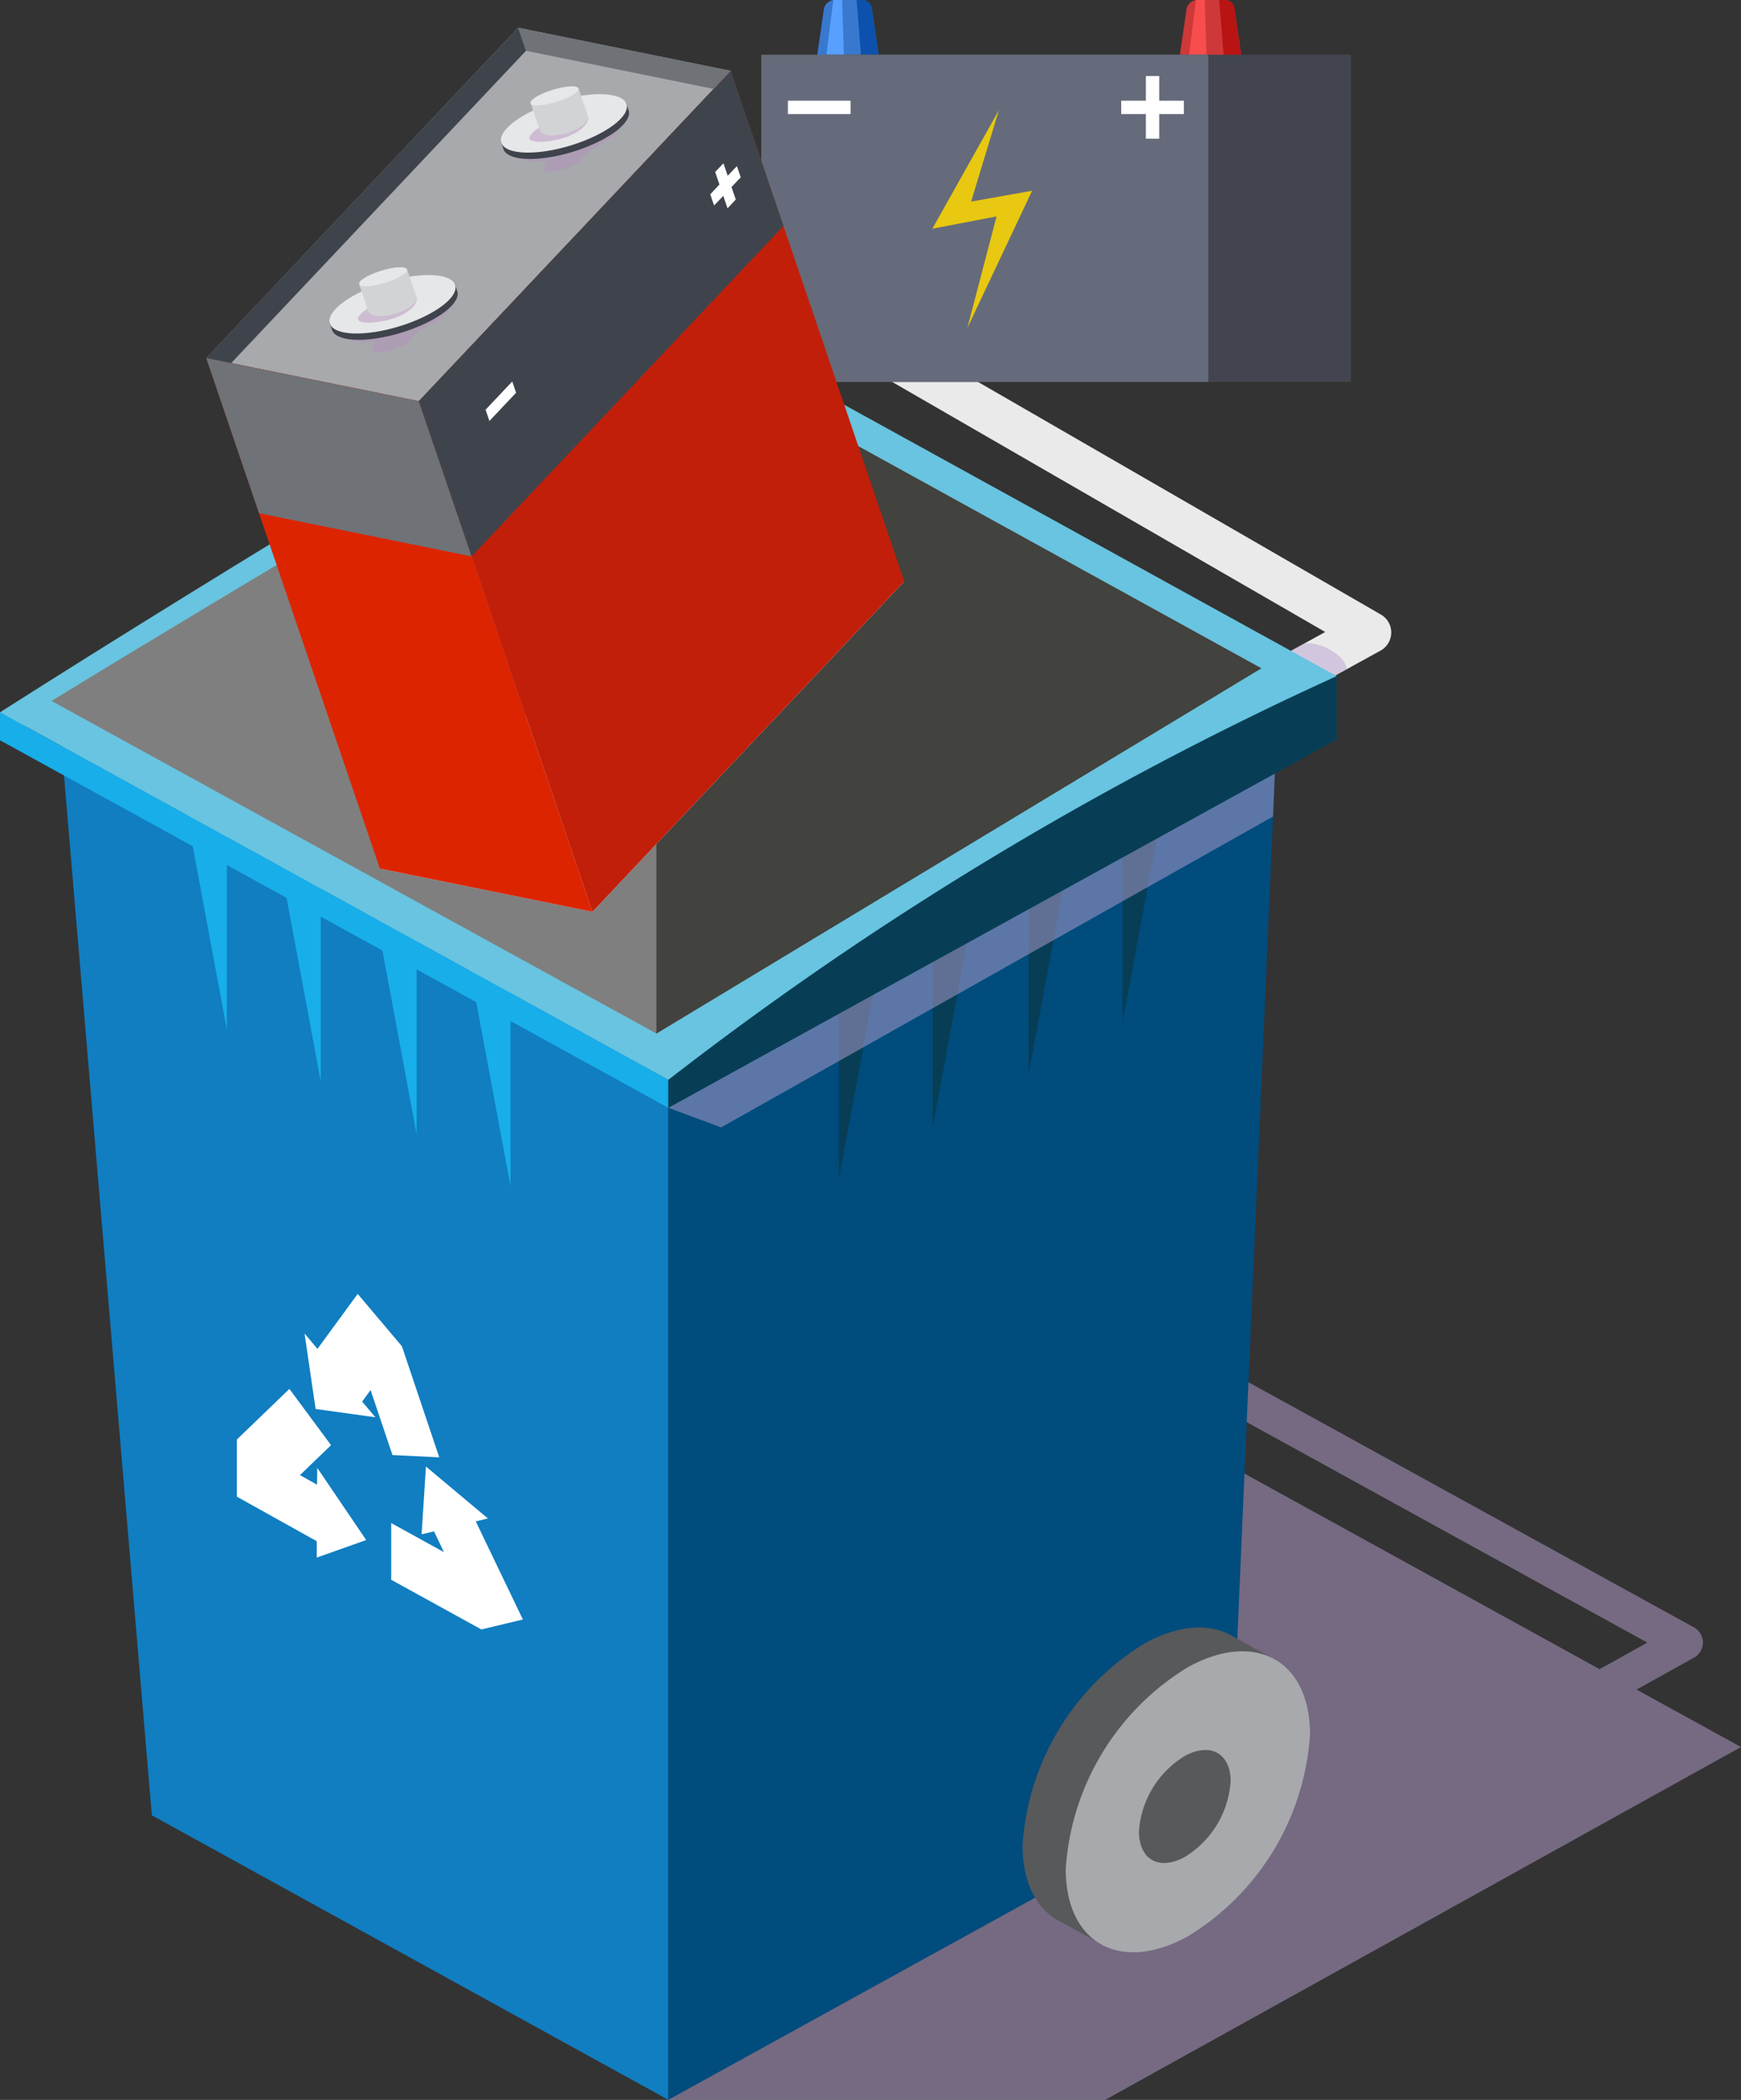
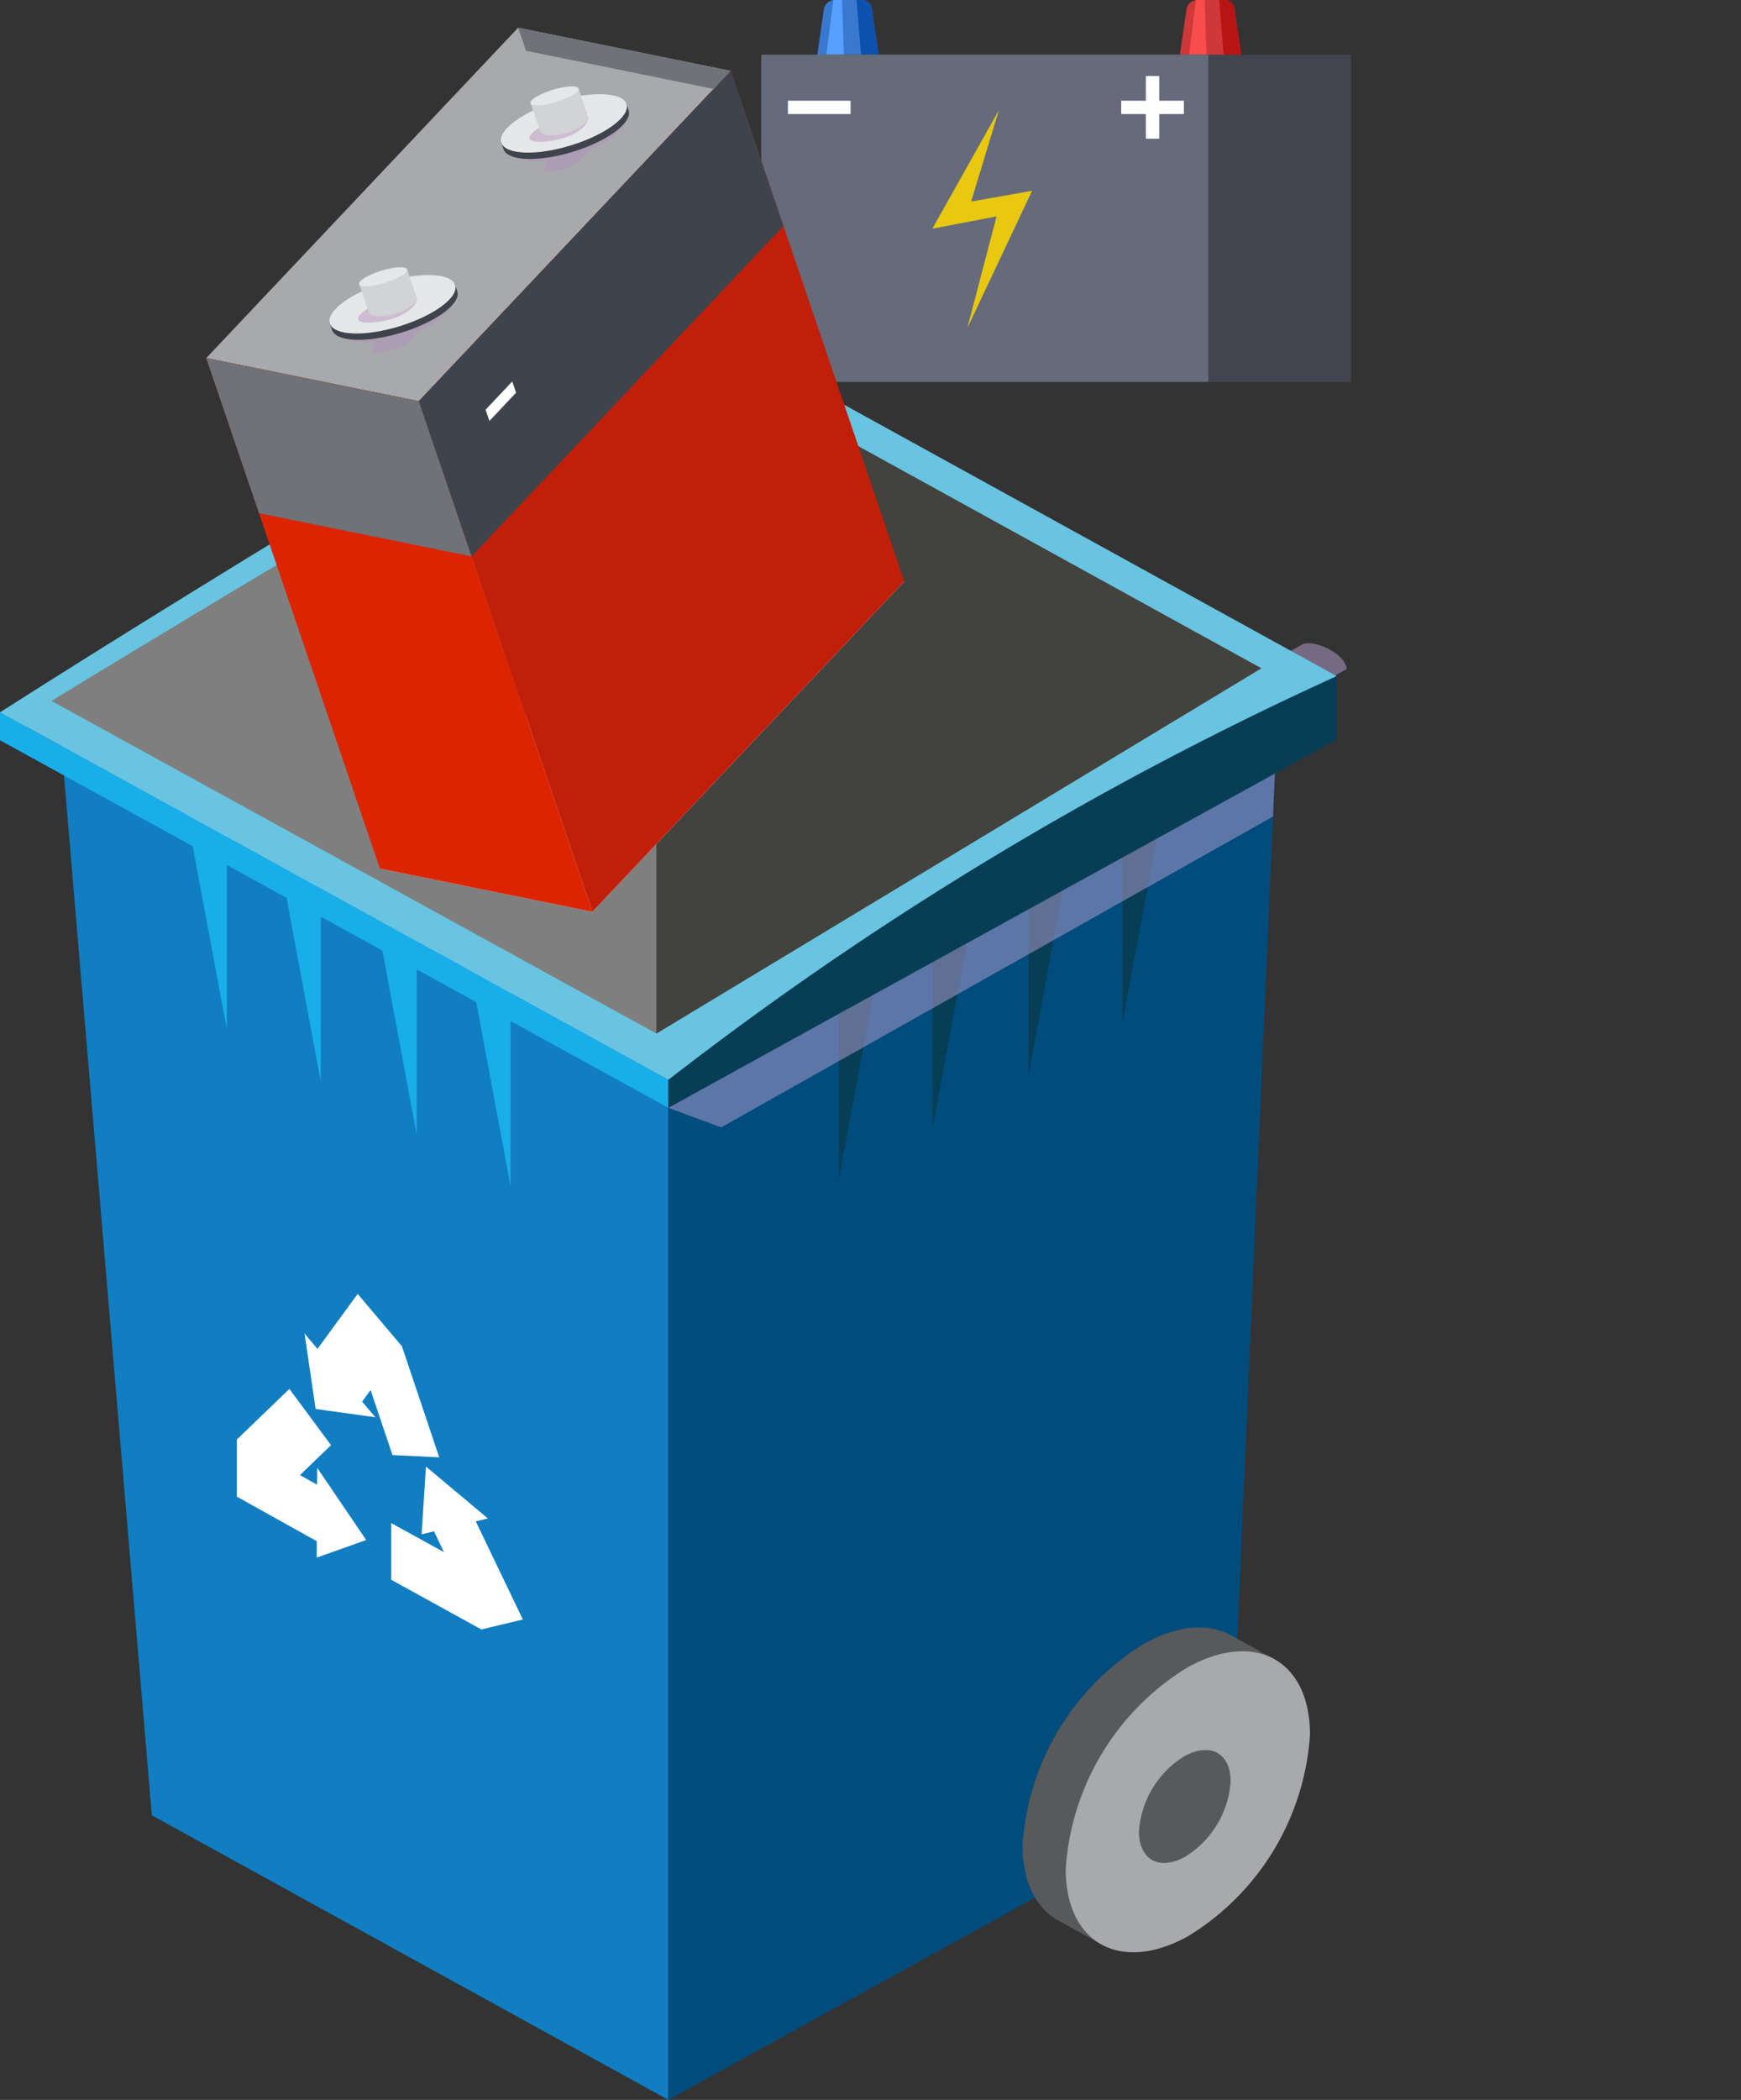
<svg xmlns="http://www.w3.org/2000/svg" width="90.607" height="109.23" viewBox="0 0 90.607 109.23">
  <rect x="0" y="0" width="90.607" height="109.23" fill="#333333" stroke="none" />
  <defs>
    <clipPath id="clip-path">
      <path id="パス_982" data-name="パス 982" d="M3044.122,875.724h-3.33l.457-3.138a.225.225,0,0,1,.222-.192h1.743a.488.488,0,0,1,.483.418Z" fill="none" />
    </clipPath>
    <clipPath id="clip-path-2">
      <path id="パス_986" data-name="パス 986" d="M3062.994,875.724h-3.33l.457-3.138a.225.225,0,0,1,.222-.192h1.743a.488.488,0,0,1,.483.418Z" fill="none" />
    </clipPath>
  </defs>
  <g id="グループ_746" data-name="グループ 746" transform="translate(-2998.329 -872.394)">
    <g id="グループ_728" data-name="グループ 728">
-       <path id="パス_955" data-name="パス 955" d="M3083.5,960.281l2.97-1.65a.9.9,0,0,0,0-1.595l-26-14.3a.989.989,0,0,0-1.319.338.9.9,0,0,0,.355,1.258l24.556,13.505-2.485,1.382-39.487-21.736v4.94l-8.979-4.94v44.139h22.737l33.088-18.353Z" fill="#b9a3d3" opacity="0.5" style="mix-blend-mode: multiply;isolation: isolate" />
-       <path id="パス_956" data-name="パス 956" d="M3063.056,909.981a1.165,1.165,0,0,1-1-.551,1.081,1.081,0,0,1,.423-1.51l4.82-2.652-28.138-16.239-5.975,3.306a1.19,1.19,0,0,1-1.581-.4,1.081,1.081,0,0,1,.422-1.509l6.57-3.632a1.194,1.194,0,0,1,1.176.009l30.4,17.546a1.077,1.077,0,0,1-.018,1.9l-6.517,3.585A1.164,1.164,0,0,1,3063.056,909.981Z" fill="#eaeaea" />
      <path id="パス_957" data-name="パス 957" d="M3068.409,907.2c-.031-.8-1.67-1.542-2.268-1.3l-.825.452,2.4,1.23Z" fill="#b9a3d3" opacity="0.5" style="mix-blend-mode: multiply;isolation: isolate" />
      <path id="パス_958" data-name="パス 958" d="M3037.221,890.1a2.158,2.158,0,0,0-2.267-1.3l-.825.454,2.4,1.229Z" fill="#b9a3d3" opacity="0.5" style="mix-blend-mode: multiply;isolation: isolate" />
      <path id="パス_959" data-name="パス 959" d="M3001.443,910.173l4.789,56.648,26.879,14.8,0-54.008Z" fill="#107ec1" />
      <path id="パス_960" data-name="パス 960" d="M3064.783,910.173l-2.4,55.324-29.277,16.126,0-54.008Z" fill="#004c7d" />
      <path id="パス_961" data-name="パス 961" d="M3064.736,958.746l-2.305-1.268h0c-1.149-.655-2.754-.574-4.528.4a13.292,13.292,0,0,0-6.356,10.5c0,2.006.771,3.392,2,3.99v0l2.12,1.17.616-1.005a7.036,7.036,0,0,0,1.619-.662,13.29,13.29,0,0,0,6.354-10.5,6.245,6.245,0,0,0-.184-1.557Z" fill="#58595b" />
      <path id="パス_962" data-name="パス 962" d="M3060.149,959.117a13.291,13.291,0,0,0-6.356,10.5c0,3.868,2.847,5.434,6.356,3.5a13.291,13.291,0,0,0,6.356-10.5C3066.5,958.751,3063.658,957.184,3060.149,959.117Z" fill="#a7a9ac" />
      <path id="パス_963" data-name="パス 963" d="M3059.989,963.735c1.315-.723,2.385-.137,2.385,1.314a4.987,4.987,0,0,1-2.385,3.936c-1.319.724-2.385.137-2.385-1.314A4.979,4.979,0,0,1,3059.989,963.735Z" fill="#58595b" />
      <path id="パス_964" data-name="パス 964" d="M3061.228,963.431a1.836,1.836,0,0,1,.349,1.178,4.987,4.987,0,0,1-2.381,3.936,2.091,2.091,0,0,1-1.255.3c.418.524,1.172.61,2.033.137a4.989,4.989,0,0,0,2.383-3.938C3062.357,964.1,3061.907,963.522,3061.228,963.431Z" fill="#58595b" style="mix-blend-mode: multiply;isolation: isolate" />
      <path id="パス_965" data-name="パス 965" d="M3041.983,922.745V933.74l2.28-12.244Z" fill="#073e56" />
      <path id="パス_966" data-name="パス 966" d="M3046.868,920.046v10.992l2.28-12.243Z" fill="#073e56" />
      <path id="パス_967" data-name="パス 967" d="M3051.859,917.3v10.991l2.28-12.244Z" fill="#073e56" />
      <path id="パス_968" data-name="パス 968" d="M3056.747,914.594v10.994l2.277-12.243Z" fill="#073e56" />
      <path id="パス_969" data-name="パス 969" d="M3024.9,923.114v10.994l-2.28-12.245Z" fill="#18aeea" />
      <path id="パス_970" data-name="パス 970" d="M3020.012,920.413v10.993l-2.277-12.242Z" fill="#18aeea" />
      <path id="パス_971" data-name="パス 971" d="M3015.023,917.661v10.994l-2.28-12.245Z" fill="#18aeea" />
      <path id="パス_972" data-name="パス 972" d="M3010.136,914.961v10.994l-2.28-12.244Z" fill="#18aeea" />
      <path id="パス_973" data-name="パス 973" d="M3067.9,907.566l-34.786-19.156c-5.877,3.231-23.011,13.534-34.782,21.034V910.9l1.322-.727,33.46,18.393Z" fill="#68c4e0" />
      <path id="パス_974" data-name="パス 974" d="M3063.973,907.154l-31.484-17.338c-4.8,3.142-20.38,12.243-31.48,19.038l31.48,17.3Z" fill="#7f7f7f" />
      <path id="パス_975" data-name="パス 975" d="M2998.329,909.444V910.9l34.782,19.12v-1.454Z" fill="#18aeea" />
      <path id="パス_976" data-name="パス 976" d="M3033.111,930.018l2.747,1.02,28.724-16.172.1-2.388Z" fill="#b9a3d3" opacity="0.5" style="mix-blend-mode: multiply;isolation: isolate" />
      <path id="パス_977" data-name="パス 977" d="M3033.111,928.564v1.454l34.786-19.157v-3.3A174.606,174.606,0,0,0,3033.111,928.564Z" fill="#073e56" />
      <path id="パス_978" data-name="パス 978" d="M3032.489,889.816v36.342l31.484-19Z" fill="#42423e" />
    </g>
    <g id="グループ_744" data-name="グループ 744">
      <g id="グループ_733" data-name="グループ 733">
        <path id="パス_979" data-name="パス 979" d="M3044.122,875.724h-3.33l.414-2.838a.574.574,0,0,1,.568-.492h1.412a.521.521,0,0,1,.515.446Z" fill="#3879cf" />
        <g id="グループ_730" data-name="グループ 730">
          <g id="グループ_729" data-name="グループ 729" clip-path="url(#clip-path)">
            <path id="パス_980" data-name="パス 980" d="M3041.706,872.332l-.429,3.392.989.087-.114-3.459a.224.224,0,0,0-.243-.216h0A.224.224,0,0,0,3041.706,872.332Z" fill="#57a0ff" />
            <path id="パス_981" data-name="パス 981" d="M3042.856,871.77l.347,4.267,1.977-.555a8.049,8.049,0,0,0-.069-2.082,10.662,10.662,0,0,0-.625-1.266C3044.4,872.082,3042.856,871.77,3042.856,871.77Z" fill="#0c51ad" />
          </g>
        </g>
        <path id="パス_983" data-name="パス 983" d="M3062.994,875.724h-3.33l.414-2.838a.574.574,0,0,1,.568-.492h1.412a.522.522,0,0,1,.516.446Z" fill="#cf3838" />
        <g id="グループ_732" data-name="グループ 732">
          <g id="グループ_731" data-name="グループ 731" clip-path="url(#clip-path-2)">
            <path id="パス_984" data-name="パス 984" d="M3060.578,872.332l-.429,3.392.989.087-.113-3.459a.225.225,0,0,0-.243-.216h0A.224.224,0,0,0,3060.578,872.332Z" fill="#f74d4d" />
            <path id="パス_985" data-name="パス 985" d="M3061.728,871.77l.347,4.267,1.977-.555a8,8,0,0,0-.069-2.082,10.586,10.586,0,0,0-.625-1.266C3063.272,872.082,3061.728,871.77,3061.728,871.77Z" fill="#b81414" />
          </g>
        </g>
        <rect id="長方形_426" data-name="長方形 426" width="27.383" height="17.022" transform="translate(3041.254 875.239)" fill="#42454f" />
        <rect id="長方形_427" data-name="長方形 427" width="23.266" height="17.022" transform="translate(3037.947 875.239)" fill="#656b7a" />
        <rect id="長方形_428" data-name="長方形 428" width="3.261" height="0.694" transform="translate(3039.334 877.633)" fill="#fff" />
        <rect id="長方形_429" data-name="長方形 429" width="3.261" height="0.694" transform="translate(3056.68 877.633)" fill="#fff" />
        <rect id="長方形_430" data-name="長方形 430" width="3.261" height="0.694" transform="translate(3058.658 876.349) rotate(90)" fill="#fff" />
        <path id="パス_987" data-name="パス 987" d="M3050.313,878.127l-1.442,4.752,3.173-.562-3.37,7.135,1.518-5.8-3.34.638Z" fill="#e8c810" />
      </g>
      <path id="パス_988" data-name="パス 988" d="M3025.295,873.835l-16.231,17.184,11.062,2.245,16.232-17.183Z" fill="#a7a9ac" />
      <path id="パス_989" data-name="パス 989" d="M3034.329,900.389,3018.1,917.574l11.063,2.247,16.231-17.186Z" fill="#e6e7e8" />
      <path id="パス_990" data-name="パス 990" d="M3009.064,891.019l9.035,26.555,11.063,2.247-9.035-26.557Z" fill="#dd2400" />
      <path id="パス_991" data-name="パス 991" d="M3036.358,876.081l9.034,26.554-16.231,17.186-9.035-26.557Z" fill="#c11f0a" />
      <path id="パス_992" data-name="パス 992" d="M3020.126,893.264l-11.062-2.245,2.746,8.071,11.063,2.247Z" fill="#6f7277" />
      <path id="パス_993" data-name="パス 993" d="M3022.873,901.337l16.23-17.188-2.744-8.068-16.232,17.183Z" fill="#3f444c" />
      <g id="グループ_742" data-name="グループ 742">
        <g id="グループ_737" data-name="グループ 737">
          <path id="パス_994" data-name="パス 994" d="M3022.091,887.852s-.248,1-1.972,1.748l-.478.535c-.211.327-1.769.788-1.97.516l.175-.506a2.823,2.823,0,0,1-2.124-.429Z" fill="#b493bc" opacity="0.5" style="mix-blend-mode: multiply;isolation: isolate" />
          <g id="グループ_736" data-name="グループ 736">
            <g id="グループ_735" data-name="グループ 735">
              <g id="グループ_734" data-name="グループ 734">
                <path id="パス_995" data-name="パス 995" d="M3021.808,887.219a5.267,5.267,0,0,0-3.331.191,5.071,5.071,0,0,0-2.811,1.71l-.184.058.129.38c.214.629,1.841.687,3.64.13s3.088-1.518,2.874-2.147l-.129-.38Z" fill="#3f444c" />
                <path id="パス_996" data-name="パス 996" d="M3018.366,887.083c-1.8.557-3.082,1.514-2.867,2.145s1.842.689,3.641.132,3.087-1.519,2.873-2.148S3020.167,886.525,3018.366,887.083Z" fill="#e6e7e8" />
              </g>
              <path id="パス_997" data-name="パス 997" d="M3018.343,888.051c-.86.266-1.449.756-1.376.971s.919.22,1.774-.045c.941-.289,1.389-.851,1.258-1.148C3019.926,887.614,3019.2,887.785,3018.343,888.051Z" fill="#b493bc" opacity="0.5" style="mix-blend-mode: multiply;isolation: isolate" />
              <path id="パス_998" data-name="パス 998" d="M3018.178,886.532c-.687.213-1.2.522-1.143.689l.464,1.362c.224.675,2.723-.071,2.494-.772l-.463-1.363C3019.473,886.282,3018.871,886.318,3018.178,886.532Z" fill="#d1d3d4" />
            </g>
            <path id="パス_999" data-name="パス 999" d="M3018.16,886.478c-.689.214-1.2.527-1.141.7s.664.139,1.352-.074,1.2-.527,1.141-.7S3018.849,886.265,3018.16,886.478Z" fill="#e6e7e8" />
          </g>
        </g>
        <g id="グループ_741" data-name="グループ 741">
          <path id="パス_1000" data-name="パス 1000" d="M3031.01,878.446s-.248,1-1.969,1.748l-.479.534c-.208.328-1.771.789-1.967.515l.167-.5a2.824,2.824,0,0,1-2.121-.433Z" fill="#b493bc" opacity="0.5" style="mix-blend-mode: multiply;isolation: isolate" />
          <g id="グループ_740" data-name="グループ 740">
            <g id="グループ_739" data-name="グループ 739">
              <g id="グループ_738" data-name="グループ 738">
                <path id="パス_1001" data-name="パス 1001" d="M3030.729,877.81a5.284,5.284,0,0,0-3.333.193,5.042,5.042,0,0,0-2.809,1.709l-.187.058.13.379c.214.631,1.846.688,3.641.132s3.088-1.517,2.873-2.149l-.129-.379Z" fill="#3f444c" />
                <path id="パス_1002" data-name="パス 1002" d="M3027.284,877.674c-1.795.556-3.08,1.519-2.866,2.147s1.845.686,3.641.131,3.087-1.519,2.873-2.148S3029.086,877.117,3027.284,877.674Z" fill="#e6e7e8" />
              </g>
              <path id="パス_1003" data-name="パス 1003" d="M3027.262,878.643c-.857.265-1.449.758-1.376.971s.919.22,1.78-.047c.942-.288,1.384-.848,1.254-1.147C3028.848,878.209,3028.119,878.378,3027.262,878.643Z" fill="#b493bc" opacity="0.5" style="mix-blend-mode: multiply;isolation: isolate" />
              <path id="パス_1004" data-name="パス 1004" d="M3027.1,877.124c-.685.211-1.195.523-1.138.689l.463,1.362c.22.678,2.721-.072,2.493-.772l-.464-1.361C3028.4,876.875,3027.79,876.909,3027.1,877.124Z" fill="#d1d3d4" />
            </g>
            <path id="パス_1005" data-name="パス 1005" d="M3027.079,877.071c-.688.213-1.2.526-1.14.7s.663.137,1.352-.077,1.2-.526,1.141-.7S3027.767,876.858,3027.079,877.071Z" fill="#e6e7e8" />
          </g>
        </g>
      </g>
      <g id="グループ_743" data-name="グループ 743">
        <path id="パス_1006" data-name="パス 1006" d="M3025.295,873.835l.41,1.2,9.764,1.985.889-.942Z" fill="#6f7277" />
-         <path id="パス_1007" data-name="パス 1007" d="M3025.295,873.835l.41,1.2-15.345,16.246-1.3-.266Z" fill="#3f444c" />
      </g>
-       <path id="パス_1008" data-name="パス 1008" d="M3036.2,881.537l-.221-.649-.43.454.222.652-.479.507.2.582.479-.5.22.647.429-.456-.221-.651.481-.505-.2-.583Z" fill="#fff" />
      <path id="パス_1009" data-name="パス 1009" d="M3023.8,894.291l1.388-1.47-.2-.584-1.388,1.47Z" fill="#fff" />
    </g>
    <g id="グループ_745" data-name="グループ 745">
      <path id="パス_1010" data-name="パス 1010" d="M3023.089,951.531l.632-.152-3.224-2.7-.227,3.526.645-.156.519,1.083-2.746-1.513v2.95l4.672,2.573.021.011,2.16-.518Z" fill="#fff" />
      <path id="パス_1011" data-name="パス 1011" d="M3017.615,944.7l1.139,3.381,2.435.12-1.933-5.748.006-.008-.018-.019v-.006h0l-2.3-2.722-2.093,2.861-.672-.8.576,3.926,3.112.432-.692-.814Z" fill="#fff" />
      <path id="パス_1012" data-name="パス 1012" d="M3014.83,949.625l-.89-.5,1.617-1.558-2.167-2.926-2.734,2.632v2.973l4.157,2.316,0,.853,2.574-.913-2.547-3.753Z" fill="#fff" />
    </g>
  </g>
</svg>